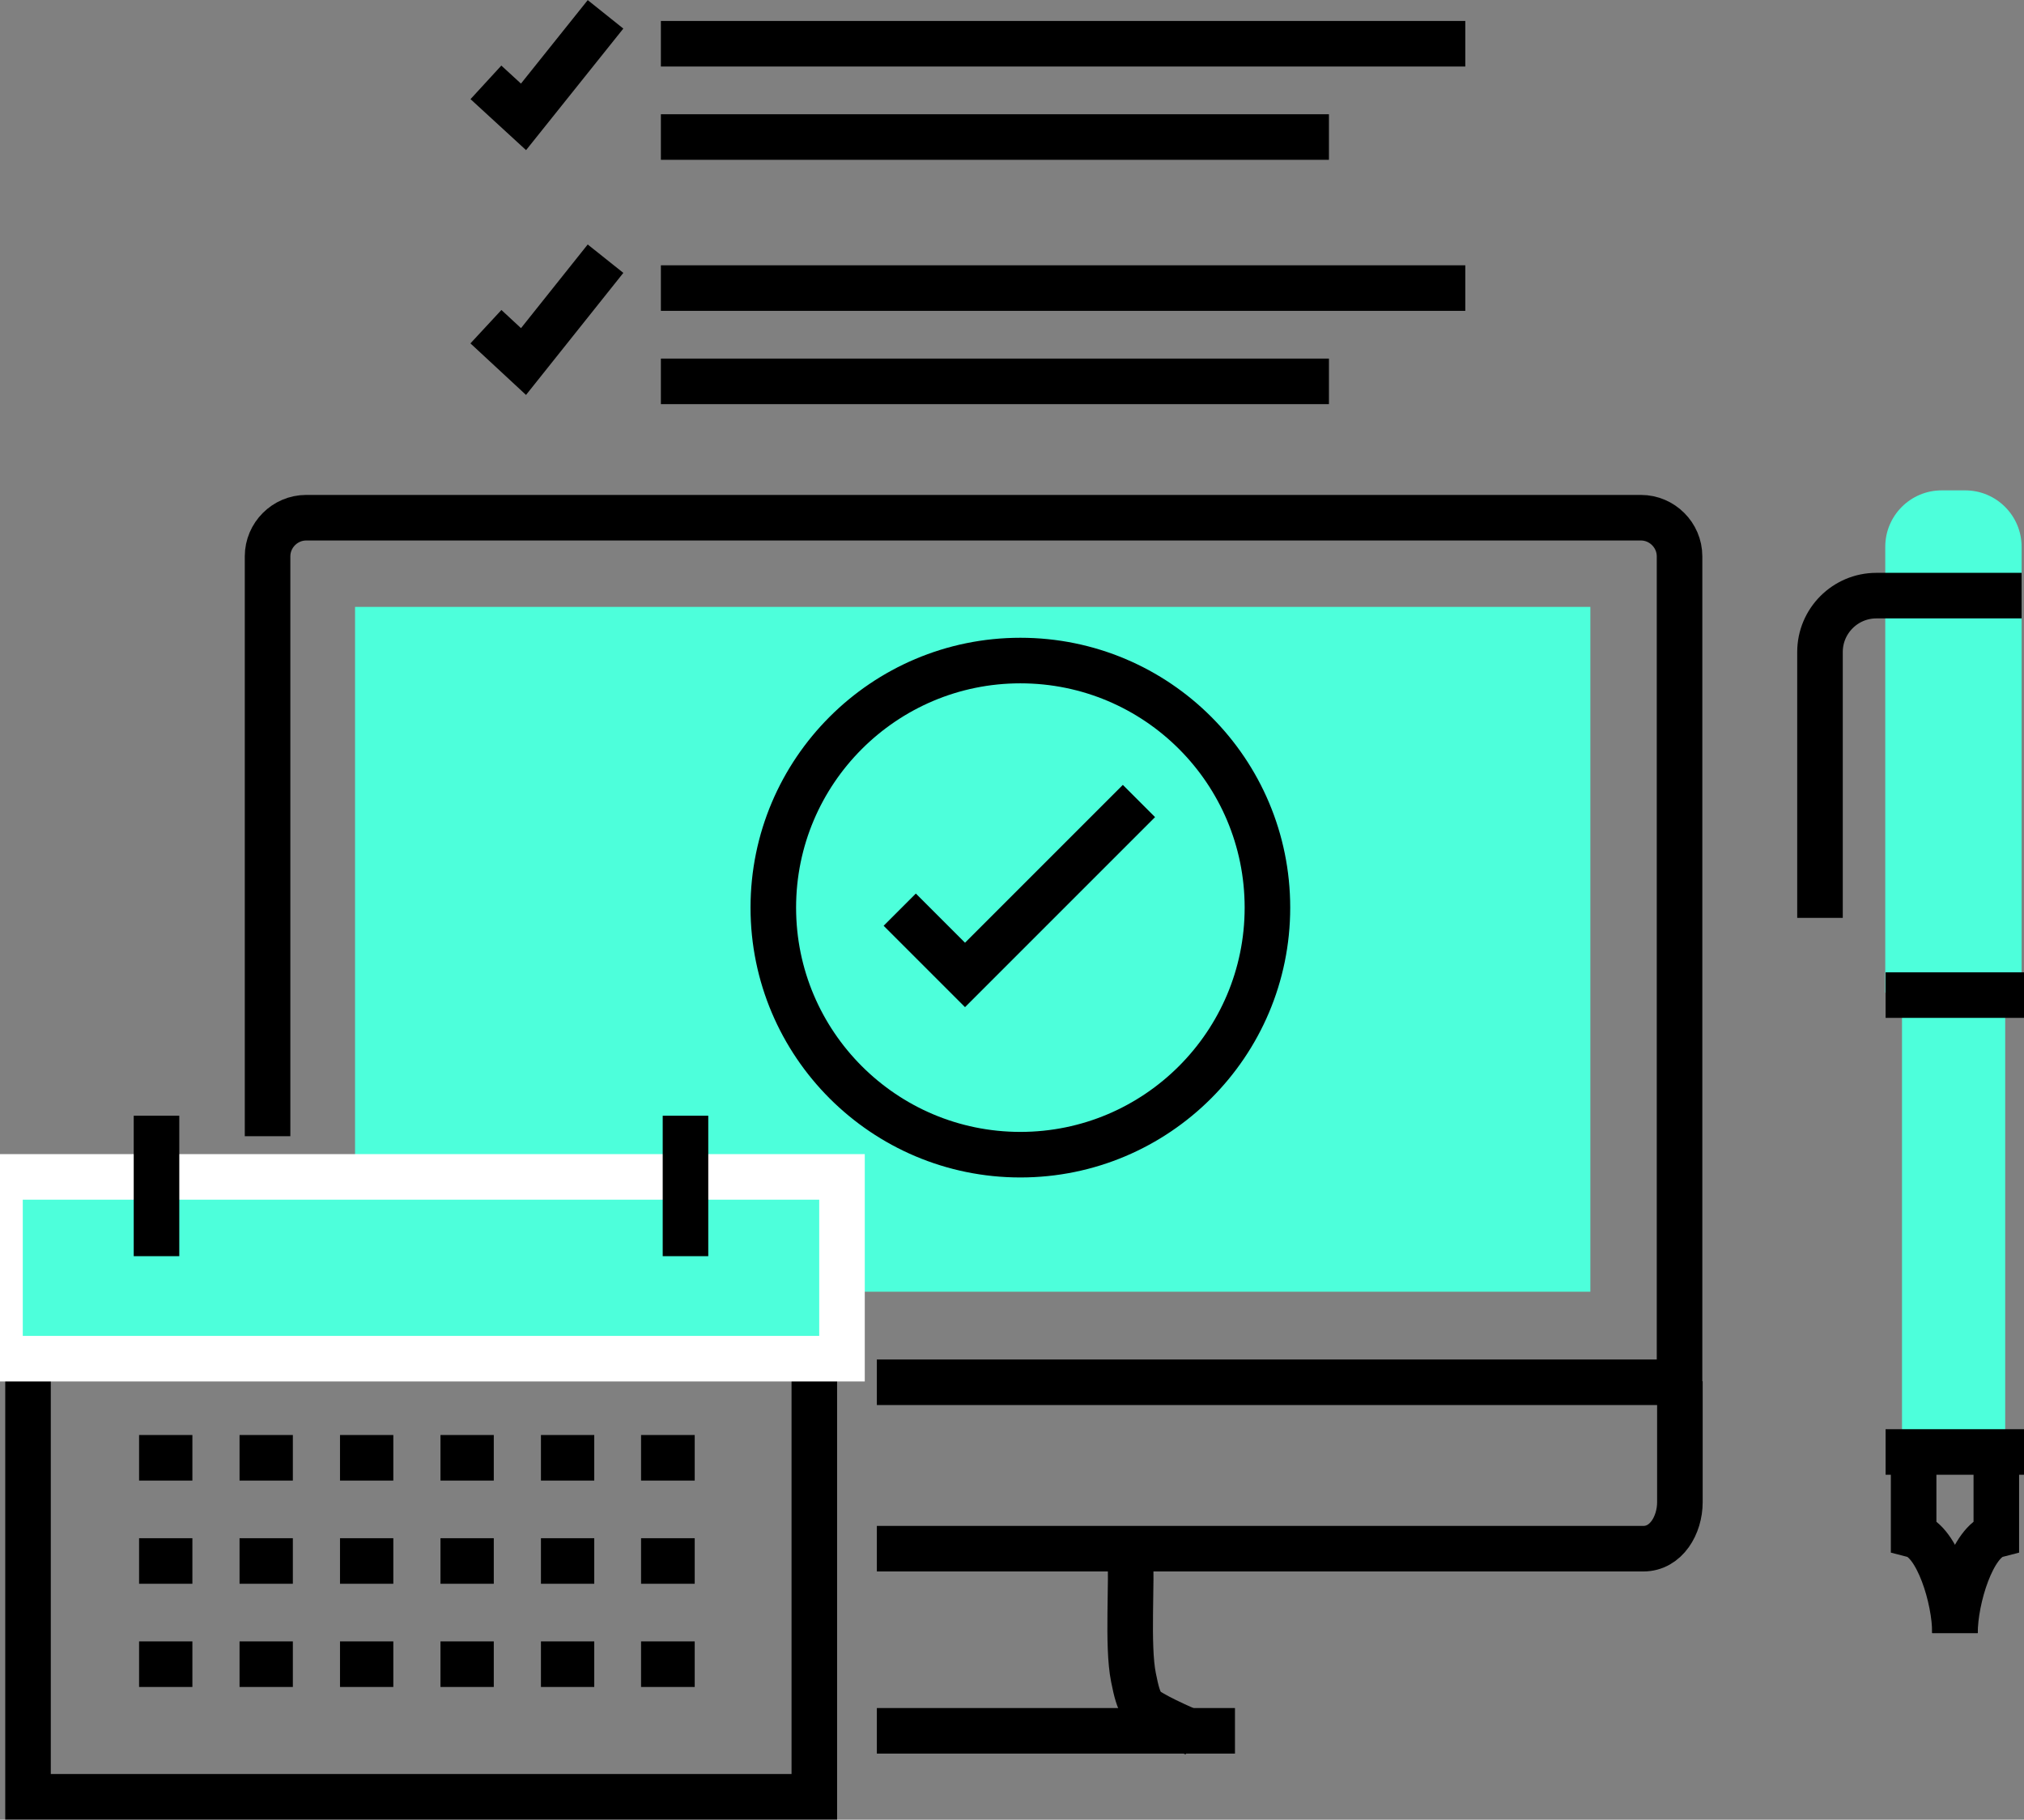
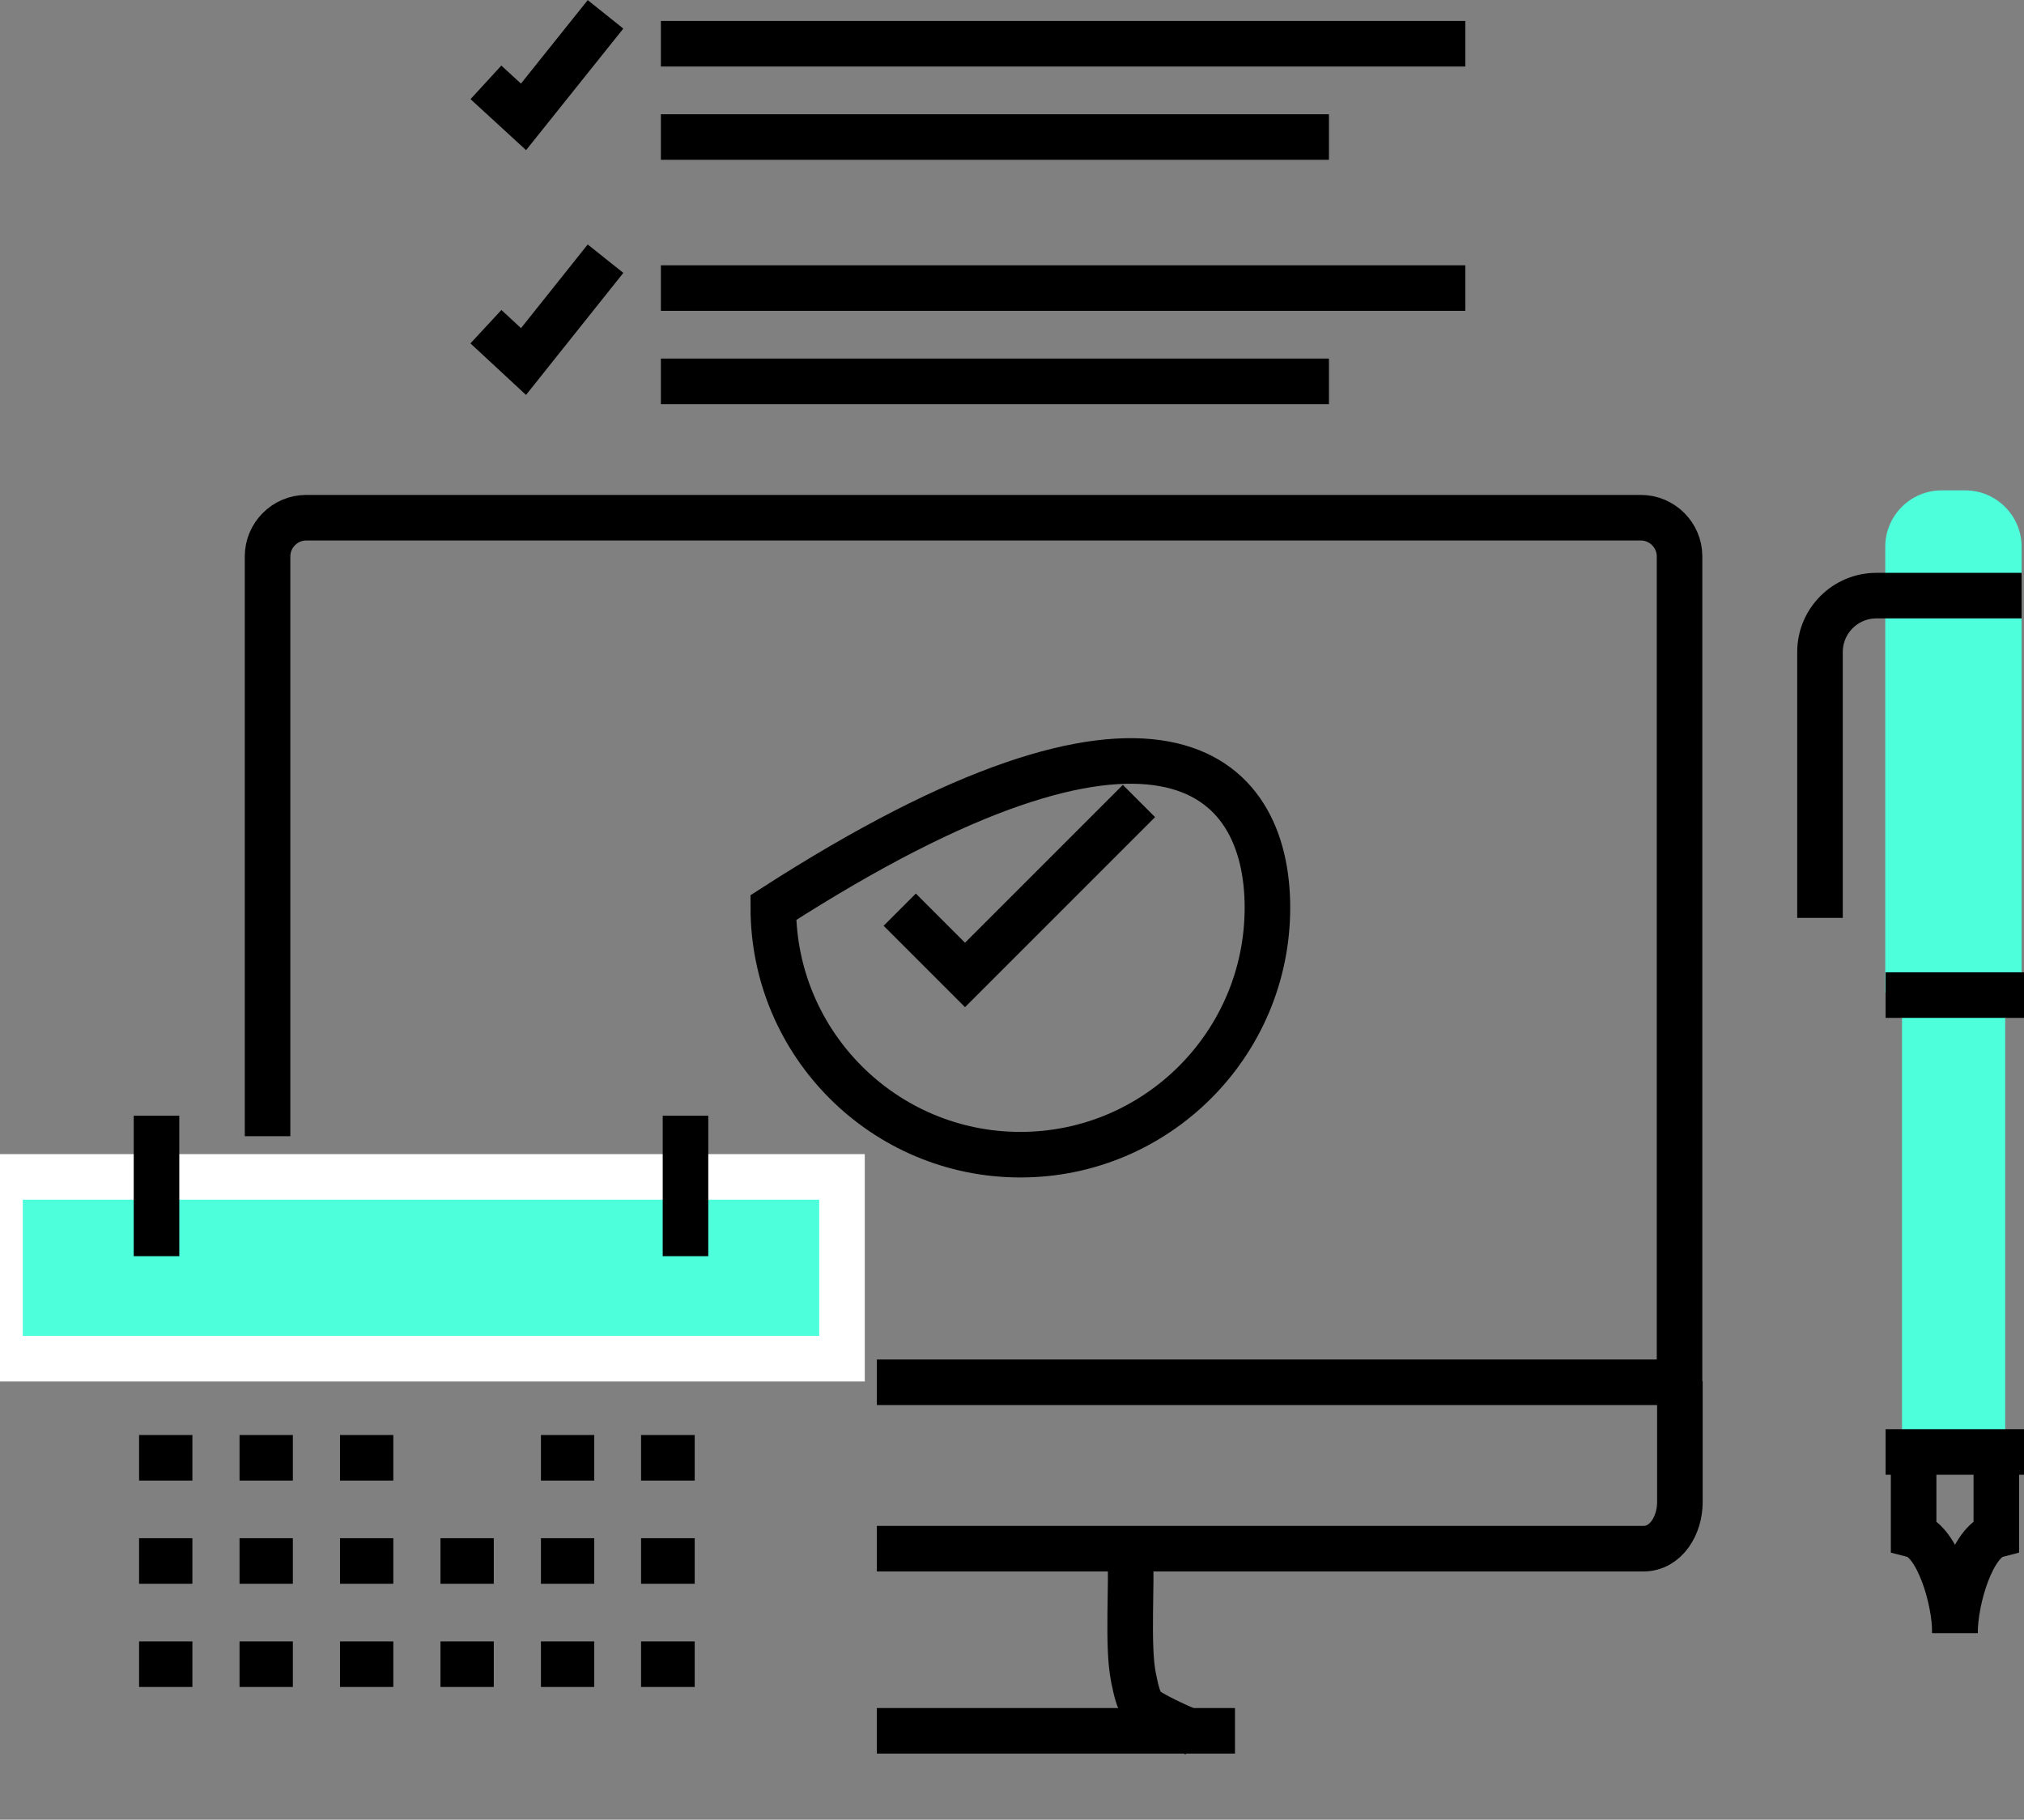
<svg xmlns="http://www.w3.org/2000/svg" version="1.1" x="0px" y="0px" viewBox="0 0 592.3 532.5" style="enable-background:new 0 0 592.3 532.5;" xml:space="preserve">
  <rect x="0" y="0" width="592.3" height="532.5" fill="#808080" stroke="none" />
  <style type="text/css">
	.st0{display:none;}
	.st1{display:inline;fill:#4DFFDB;}
	.st2{fill:none;stroke:black;stroke-width:13.333;}
	.st3{fill:#4DFFDB;}
	.st4{fill:#4DFFDB;}
	.st5{fill:none;stroke:black;stroke-width:13.333;stroke-dasharray:12.846,12.846;}
	.st6{fill:none;stroke:black;stroke-width:13.333;stroke-dasharray:13.545,13.545;}
	.st7{fill:none;stroke:black;stroke-width:13.333;stroke-dasharray:13.868,13.868;}
	.st8{fill:#4DFFDB;stroke:white;stroke-width:13.333;}
	.st9{fill:#FFFFFF;}
	.st10{fill:none;stroke:black;stroke-width:13.333;stroke-linejoin:round;stroke-miterlimit:10;}
	.st11{fill:#FFFFFF;stroke:black;stroke-width:13.333;}
	.st12{fill:none;stroke:black;stroke-width:13.333;stroke-dasharray:13.333;}
	.st13{fill:none;stroke:black;stroke-width:13.333;stroke-dasharray:14.242,14.242;}
	.st14{fill:none;stroke:black;stroke-width:13.333;stroke-linecap:square;}
	.st15{fill:none;stroke:black;stroke-width:13.333;stroke-miterlimit:10;}
	.st16{fill:none;stroke:black;stroke-width:13.333;stroke-linecap:round;stroke-miterlimit:10;}
	.st17{fill:none;stroke:black;stroke-width:16.667;stroke-linejoin:bevel;}
	.st18{fill:none;stroke:#4DFFDB;stroke-width:13.333;}
	.st19{fill:none;stroke:black;stroke-width:13.333;stroke-dasharray:13.393,13.393;}
	.st20{fill:none;stroke:black;stroke-width:13.333;stroke-dasharray:12.104,12.104;}
	.st21{fill:none;stroke:black;stroke-width:13.333;stroke-dasharray:13.467,13.467;}
	.st22{fill:none;stroke:#FFFFFF;stroke-width:13.333;}
	.st23{fill:none;stroke:black;stroke-width:13.333;stroke-dasharray:13.461,13.461;}
	.st24{fill:none;stroke:black;stroke-width:13.333;stroke-linejoin:bevel;}
</style>
  <g id="Layer_2">
    <g class="st0">
      <rect x="-160.3" y="-130.5" class="st1" width="902" height="902" />
    </g>
  </g>
  <g id="Layer_3">
</g>
  <g id="Layer_4">
    <g>
      <g>
        <path class="st2" d="M256.6,404.5h234.9V162.8c0-6.2-5.1-11.3-11.3-11.3H89.6c-6.2,0-11.3,5.1-11.3,11.3v169.7" />
-         <rect x="103.9" y="177.6" class="st3" width="361.5" height="200.4" />
        <path class="st2" d="M256.6,453.2h224.3c6.7,0,10.7-6.9,10.7-13.6v-35.4" />
        <path class="st2" d="M349.6,507.3c-3.7-1.6-8.1-3.6-10.7-5c-4.6-2.5-5.5-2.8-7.2-11.4c-1.9-9.4-0.3-28.2-1-36.9" />
        <line class="st2" x1="256.6" y1="506.5" x2="361.4" y2="506.5" />
      </g>
      <g>
-         <path class="st2" d="M370.9,265.6c0,39.9-32.4,72.3-72.3,72.3c-39.9,0-72.3-32.4-72.3-72.3c0-39.9,32.4-72.3,72.3-72.3     C338.6,193.3,370.9,225.7,370.9,265.6z" />
+         <path class="st2" d="M370.9,265.6c0,39.9-32.4,72.3-72.3,72.3c-39.9,0-72.3-32.4-72.3-72.3C338.6,193.3,370.9,225.7,370.9,265.6z" />
        <polyline class="st2" points="263.3,266.2 282.4,285.3 333.3,234.4    " />
      </g>
      <g>
-         <polyline class="st2" points="8.2,397.2 8.2,525.8 238.3,525.8 238.3,397.2    " />
        <rect x="0" y="344.4" class="st8" width="246.4" height="53.2" />
        <g>
          <line class="st2" x1="45.8" y1="326.5" x2="45.8" y2="367.6" />
          <line class="st2" x1="200.6" y1="326.5" x2="200.6" y2="367.6" />
        </g>
        <g>
          <g>
            <g>
              <line class="st2" x1="40.7" y1="426.6" x2="56.3" y2="426.6" />
              <line class="st2" x1="70.1" y1="426.6" x2="85.7" y2="426.6" />
              <line class="st2" x1="99.5" y1="426.6" x2="115.1" y2="426.6" />
-               <line class="st2" x1="128.9" y1="426.6" x2="144.5" y2="426.6" />
              <line class="st2" x1="158.3" y1="426.6" x2="173.9" y2="426.6" />
              <line class="st2" x1="187.6" y1="426.6" x2="203.3" y2="426.6" />
            </g>
          </g>
          <g>
            <g>
              <line class="st2" x1="40.7" y1="456.8" x2="56.3" y2="456.8" />
              <line class="st2" x1="70.1" y1="456.8" x2="85.7" y2="456.8" />
              <line class="st2" x1="99.5" y1="456.8" x2="115.1" y2="456.8" />
              <line class="st2" x1="128.9" y1="456.8" x2="144.5" y2="456.8" />
              <line class="st2" x1="158.3" y1="456.8" x2="173.9" y2="456.8" />
              <line class="st2" x1="187.6" y1="456.8" x2="203.3" y2="456.8" />
            </g>
          </g>
          <g>
            <g>
              <line class="st2" x1="40.7" y1="487" x2="56.3" y2="487" />
              <line class="st2" x1="70.1" y1="487" x2="85.7" y2="487" />
              <line class="st2" x1="99.5" y1="487" x2="115.1" y2="487" />
              <line class="st2" x1="128.9" y1="487" x2="144.5" y2="487" />
              <line class="st2" x1="158.3" y1="487" x2="173.9" y2="487" />
              <line class="st2" x1="187.6" y1="487" x2="203.3" y2="487" />
            </g>
          </g>
        </g>
      </g>
      <g>
        <path class="st4" d="M591.6,290.5l0-130.5c0-9.1-7.4-16.5-16.5-16.5h-6.9c-9.1,0-16.5,7.4-16.5,16.5l0,130.5H591.6z" />
        <path class="st4" d="M586.8,425.2V265.1c0-9.1-5.6-16.5-12.5-16.5h-5.2c-6.9,0-12.5,7.4-12.5,16.5v160.1H586.8z" />
        <path class="st2" d="M591.6,174.3h-42.5c-9.1,0-16.5,7.4-16.5,16.5v77.8" />
        <line class="st2" x1="551.8" y1="291.2" x2="592.3" y2="291.2" />
        <line class="st2" x1="551.8" y1="424.9" x2="592.3" y2="424.9" />
        <g>
          <path class="st2" d="M572.1,477.9c0-10.2-5.2-26.9-12.1-28.7v-20.4" />
          <path class="st2" d="M572.1,477.9c0-10.2,5.2-26.9,12.1-28.7v-20.4" />
        </g>
      </g>
      <g>
        <line class="st2" x1="193.4" y1="12.8" x2="428.8" y2="12.8" />
        <line class="st2" x1="193.4" y1="40.1" x2="388.9" y2="40.1" />
        <polyline class="st2" points="177.2,4.2 153.2,34.2 142.2,24.1    " />
        <line class="st2" x1="193.4" y1="84.3" x2="428.8" y2="84.3" />
        <line class="st2" x1="193.4" y1="111.6" x2="388.9" y2="111.6" />
        <polyline class="st2" points="177.2,75.7 153.2,105.8 142.2,95.6    " />
      </g>
    </g>
  </g>
</svg>